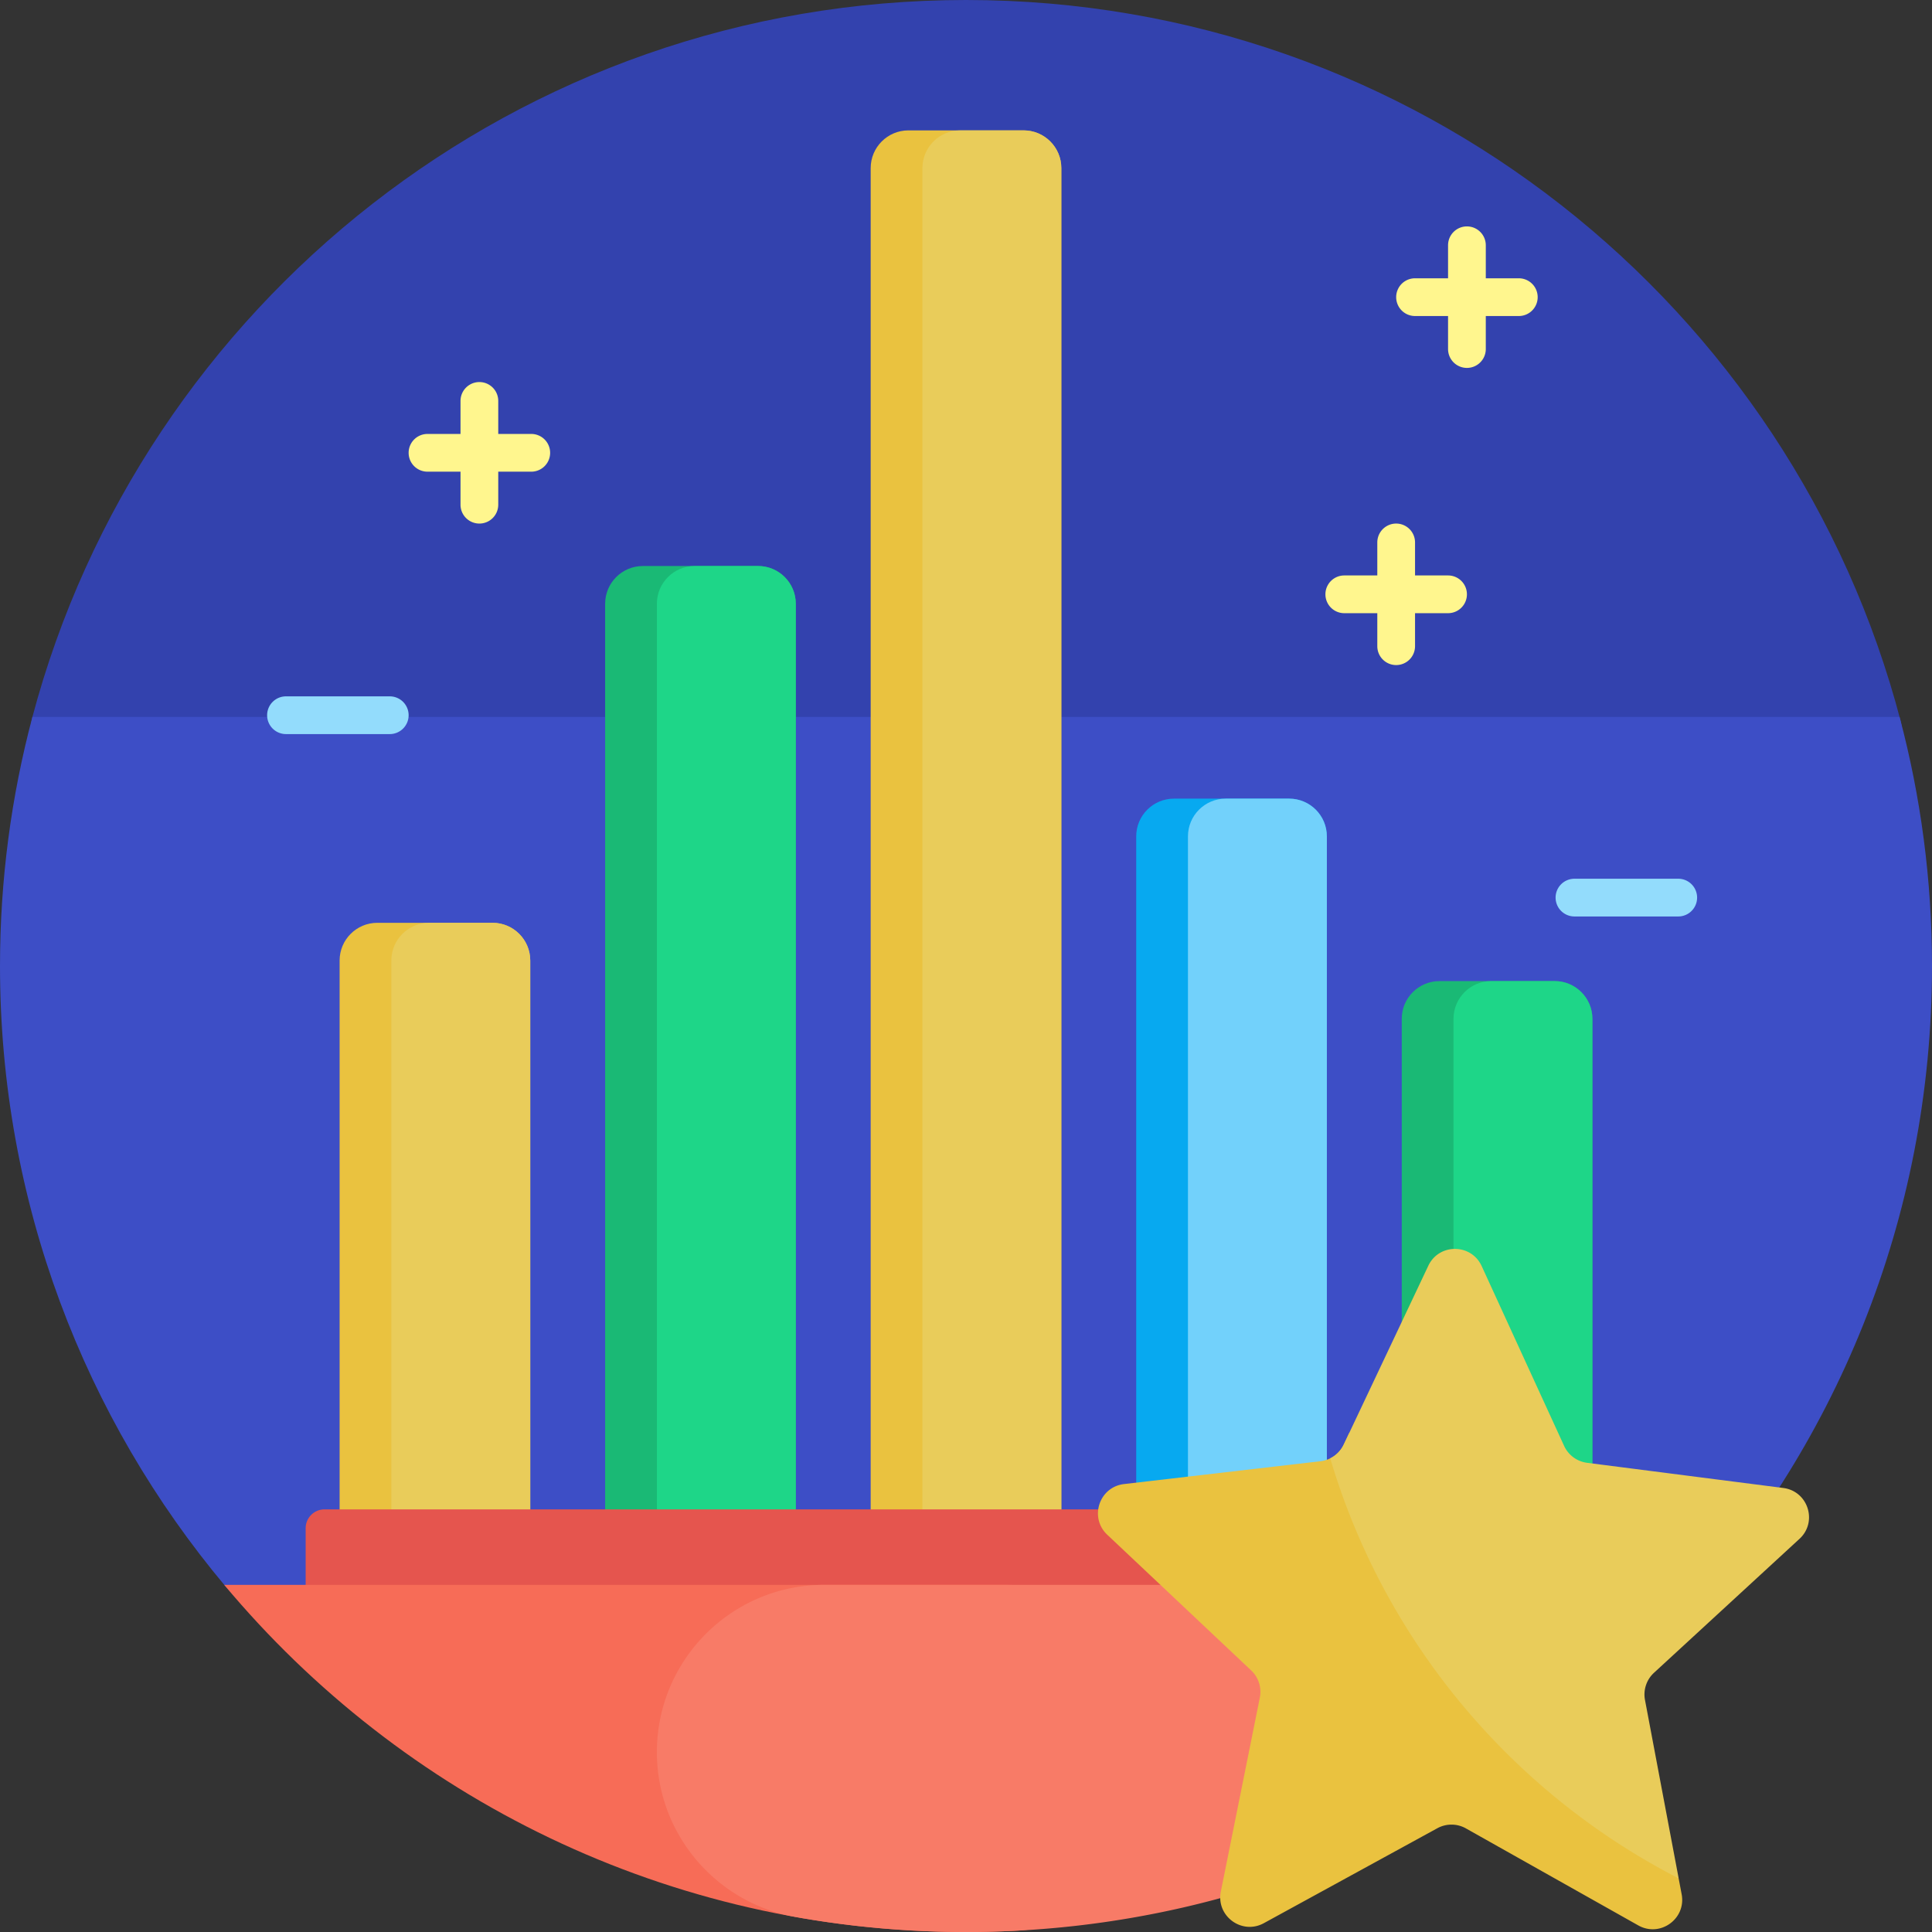
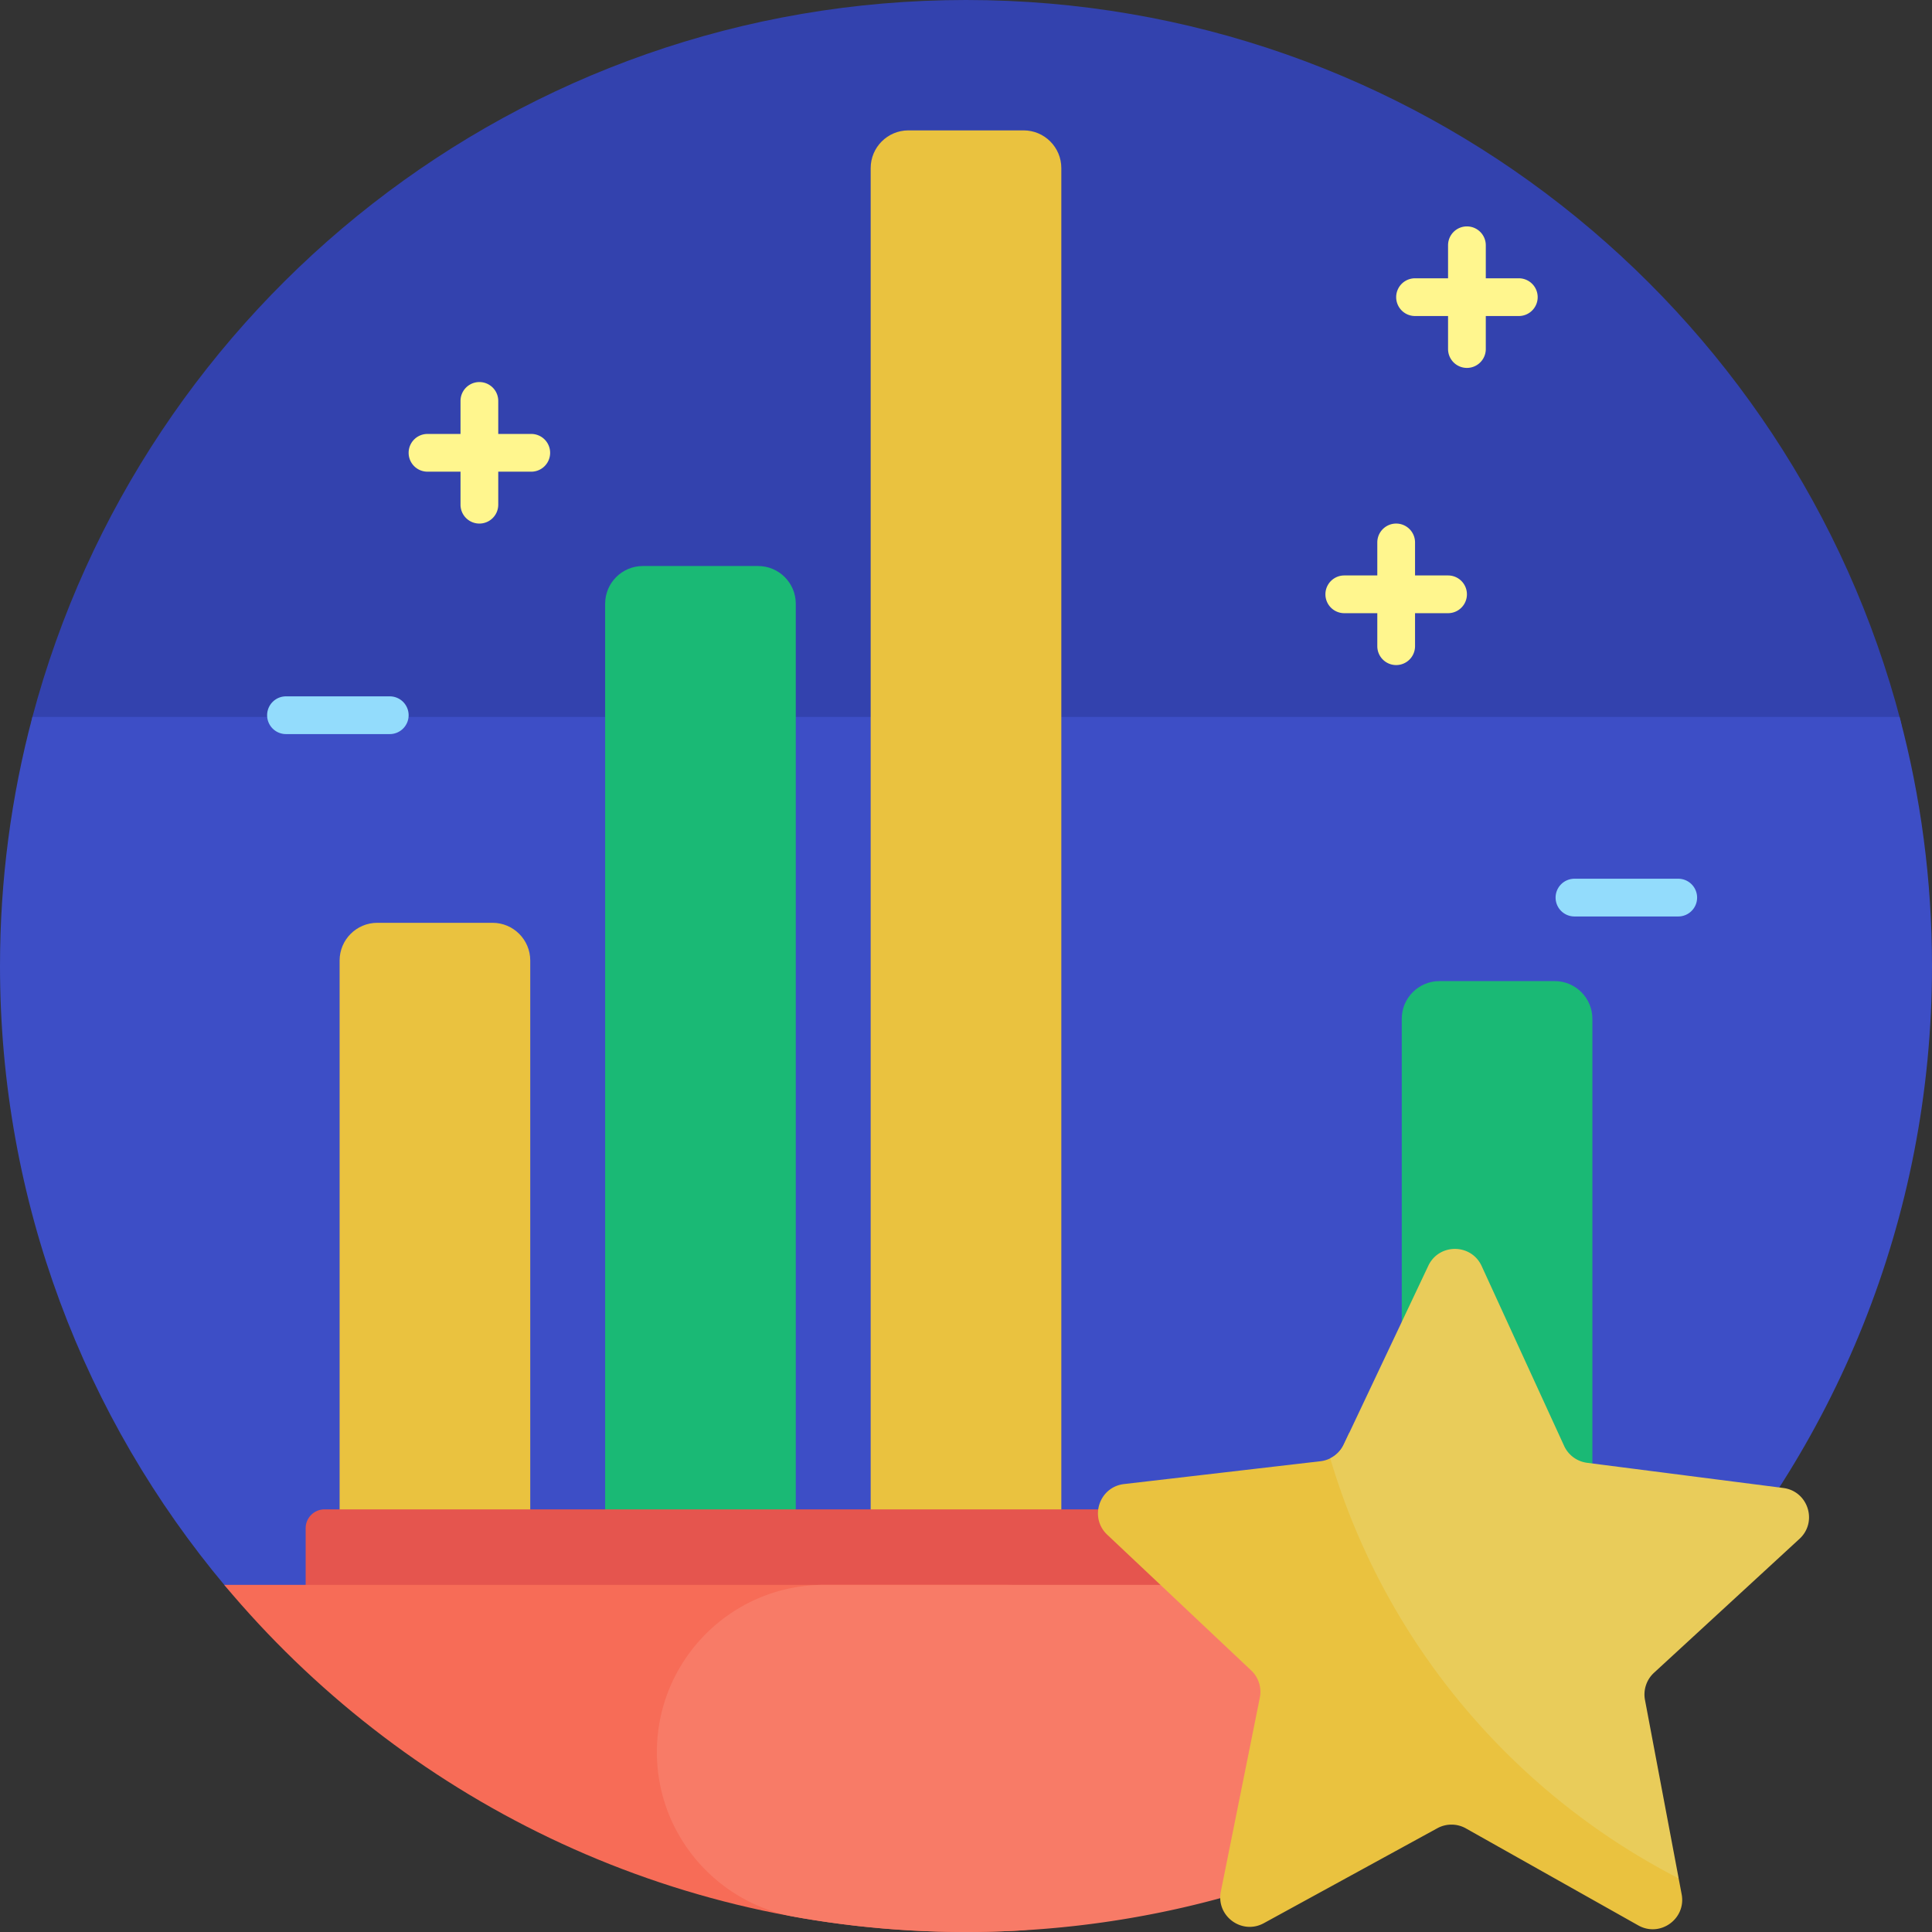
<svg xmlns="http://www.w3.org/2000/svg" height="512" width="512">
  <rect width="100%" height="100%" fill="#333333" stroke="none" />
  <path d="M16.502 200.499c-5.403 0-9.34-5.124-7.954-10.346C37.604 80.677 137.381 0 256 0c119.005 0 219.045 81.202 247.733 191.222 1.223 4.689-2.284 9.277-7.13 9.277z" fill="#3342ae" />
  <path d="M8.589 190h494.822c5.603 21.056 8.589 43.179 8.589 66 0 67.188-25.883 128.33-68.222 174H80.315c-7.953 0-15.482-3.544-20.591-9.639C22.445 375.891 0 318.567 0 256c0-22.821 2.986-44.944 8.589-66z" fill="#3d4ec6" />
  <path d="M407.5 78.75a5 5 0 0 1-5 5h-8.75v8.75a5 5 0 0 1-10 0v-8.75H375a5 5 0 0 1 0-10h8.75V65a5 5 0 0 1 10 0v8.75h8.75a5 5 0 0 1 5 5zM140.791 115h-8.75v-8.75a5 5 0 0 0-10 0V115h-8.75a5 5 0 0 0 0 10h8.75v8.75a5 5 0 0 0 10 0V125h8.75a5 5 0 0 0 0-10zm242.959 37.5H375v-8.75a5 5 0 0 0-10 0v8.75h-8.75a5 5 0 0 0 0 10H365v8.75a5 5 0 0 0 10 0v-8.75h8.75a5 5 0 0 0 0-10z" fill="#fff68e" />
  <path d="M108.291 189.541a5 5 0 0 1-5 5h-27.5a5 5 0 0 1 0-10h27.5a5 5 0 0 1 5 5zm336.459 43.333h-27.5a5 5 0 0 0 0 10h27.5a5 5 0 0 0 0-10z" fill="#93dcfc" />
-   <path d="M341.63 411.646h-30.522c-5.523 0-10-4.477-10-10v-180c0-5.523 4.477-10 10-10h30.522c5.523 0 10 4.477 10 10v180c0 5.523-4.477 10-10 10z" fill="#07a9f0" />
-   <path d="M341.63 411.646h-16.809c-5.523 0-10-4.477-10-10v-180c0-5.523 4.477-10 10-10h16.809c5.523 0 10 4.477 10 10v180c0 5.523-4.477 10-10 10z" fill="#72d1fb" />
  <path d="M271.261 424.553h-30.522c-5.523 0-10-4.477-10-10v-370c0-5.523 4.477-10 10-10h30.522c5.523 0 10 4.477 10 10v370c0 5.523-4.477 10-10 10zm-130.739-10v-160c0-5.523-4.477-10-10-10H100c-5.523 0-10 4.477-10 10v160c0 5.523 4.477 10 10 10h30.522c5.523 0 10-4.477 10-10z" fill="#eac23f" />
-   <path d="M271.261 424.553h-16.809c-5.523 0-10-4.477-10-10v-370c0-5.523 4.477-10 10-10h16.809c5.523 0 10 4.477 10 10v370c0 5.523-4.477 10-10 10zm-130.739-10v-160c0-5.523-4.477-10-10-10h-16.809c-5.523 0-10 4.477-10 10v160c0 5.523 4.477 10 10 10h16.809c5.523 0 10-4.477 10-10z" fill="#e9cc5a" />
  <path d="M200.891 440H170.37c-5.523 0-10-4.477-10-10V160c0-5.523 4.477-10 10-10h30.522c5.523 0 10 4.477 10 10v270c-.001 5.523-4.478 10-10.001 10zM422 430V270c0-5.523-4.477-10-10-10h-30.522c-5.523 0-10 4.477-10 10v160c0 5.523 4.477 10 10 10H412c5.523 0 10-4.477 10-10z" fill="#1ab975" />
-   <path d="M200.891 440h-16.809c-5.523 0-10-4.477-10-10V160c0-5.523 4.477-10 10-10h16.809c5.523 0 10 4.477 10 10v270c0 5.523-4.477 10-10 10zM422 430V270c0-5.523-4.477-10-10-10h-16.809c-5.523 0-10 4.477-10 10v160c0 5.523 4.477 10 10 10H412c5.523 0 10-4.477 10-10z" fill="#1ed688" />
  <path d="M431 405v20a5 5 0 0 1-5 5H86a5 5 0 0 1-5-5v-20a5 5 0 0 1 5-5h340a5 5 0 0 1 5 5z" fill="#e5554e" />
  <path d="M266.025 420c59.472 0 61.997 88.811 2.595 91.694-4.181.203-8.389.306-12.62.306-78.987 0-149.619-35.772-196.579-92z" fill="#f76c57" />
  <path d="M218.42 420h234.158c-46.96 56.228-117.592 92-196.579 92a257.568 257.568 0 0 1-45.168-3.972c-21.227-3.779-36.75-22.13-36.75-43.69.002-24.487 19.852-44.338 44.339-44.338z" fill="#f87b67" />
-   <path d="M445.657 502.007c1.229 6.515-5.714 11.497-11.492 8.246l-45.681-25.708a7.8 7.8 0 0 0-7.571-.045l-45.984 25.162c-5.816 3.183-12.7-1.882-11.393-8.382l10.333-51.39a7.801 7.801 0 0 0-2.297-7.215l-38.141-35.958c-4.824-4.548-2.135-12.66 4.451-13.426l52.068-6.053a7.799 7.799 0 0 0 6.151-4.414l1.454-3.075c19.321 42.368 87.306 118.042 87.306 118.042z" fill="#eac23f" />
+   <path d="M445.657 502.007c1.229 6.515-5.714 11.497-11.492 8.246l-45.681-25.708a7.8 7.8 0 0 0-7.571-.045l-45.984 25.162c-5.816 3.183-12.7-1.882-11.393-8.382l10.333-51.39a7.801 7.801 0 0 0-2.297-7.215l-38.141-35.958c-4.824-4.548-2.135-12.66 4.451-13.426l52.068-6.053a7.799 7.799 0 0 0 6.151-4.414l1.454-3.075c19.321 42.368 87.306 118.042 87.306 118.042" fill="#eac23f" />
  <path d="m476.885 407.81-38.566 35.501a7.8 7.8 0 0 0-2.382 7.187l8.926 47.295c-44.204-22.725-77.996-62.846-92.331-111.321a7.8 7.8 0 0 0 3.571-3.646l22.412-47.386c2.835-5.994 11.381-5.943 14.144.084l21.846 47.649a7.802 7.802 0 0 0 6.099 4.487l51.992 6.672c6.574.844 9.167 8.987 4.289 13.478z" fill="#e9cc5a" />
</svg>